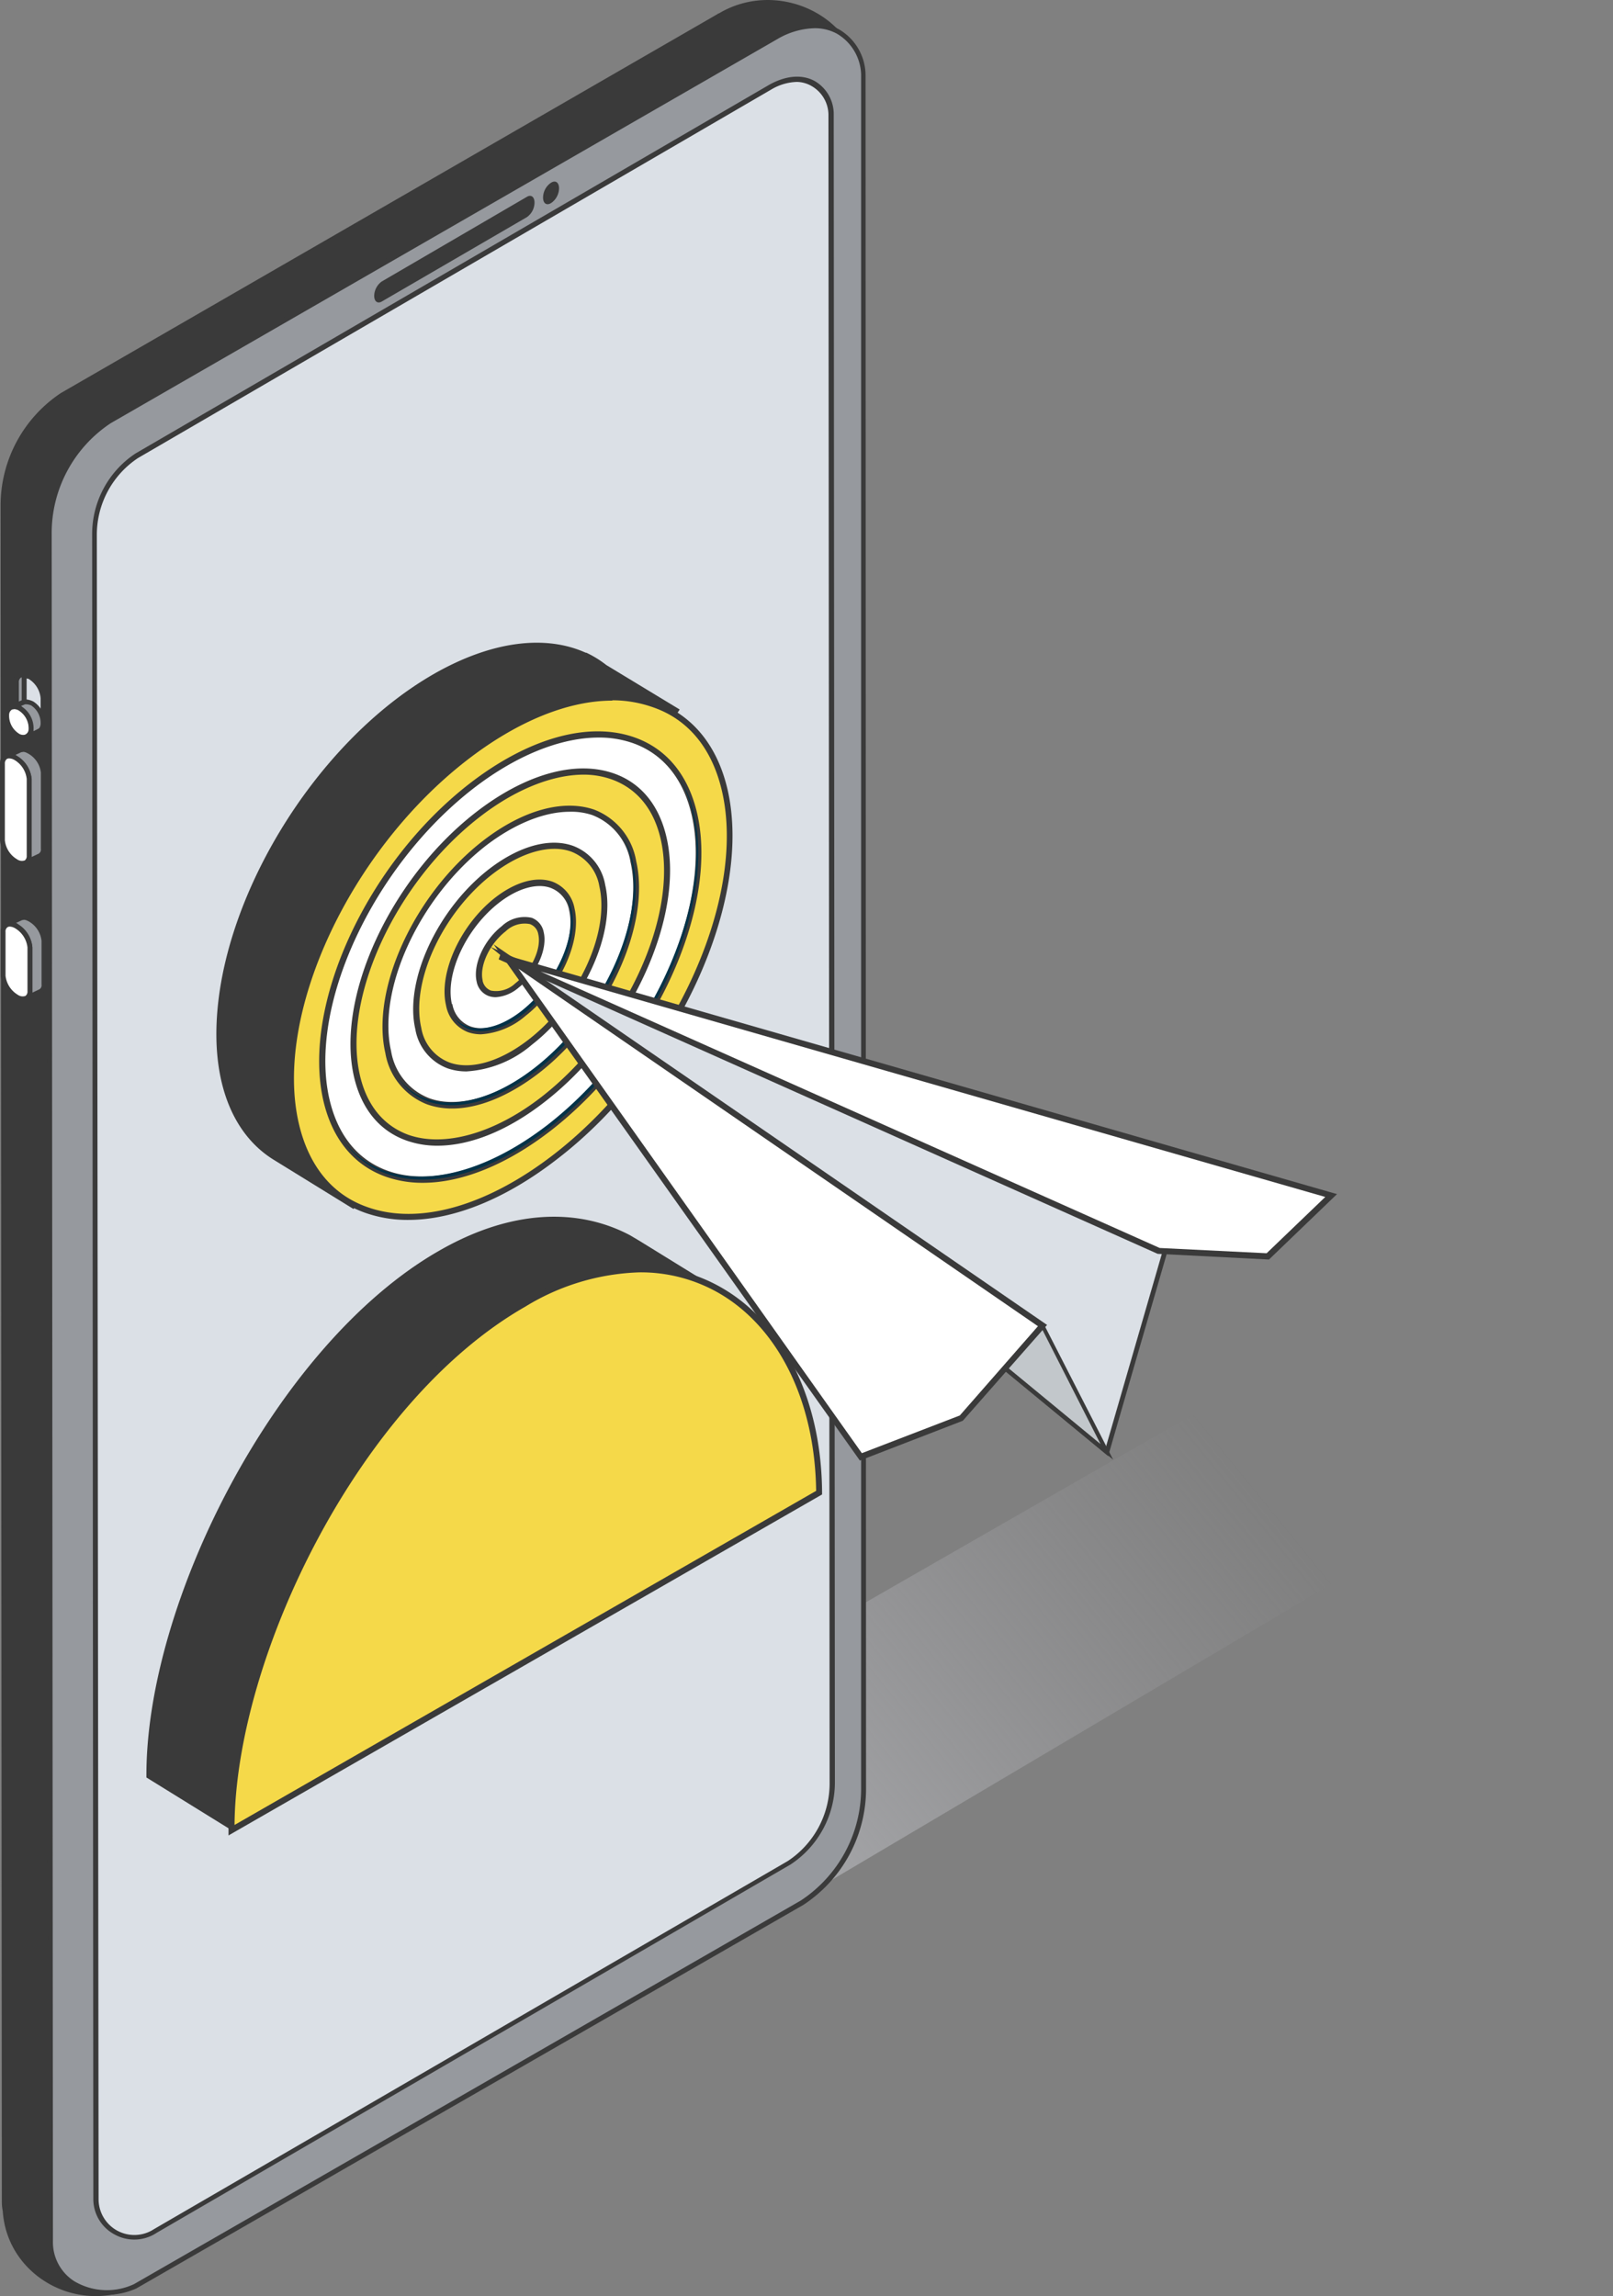
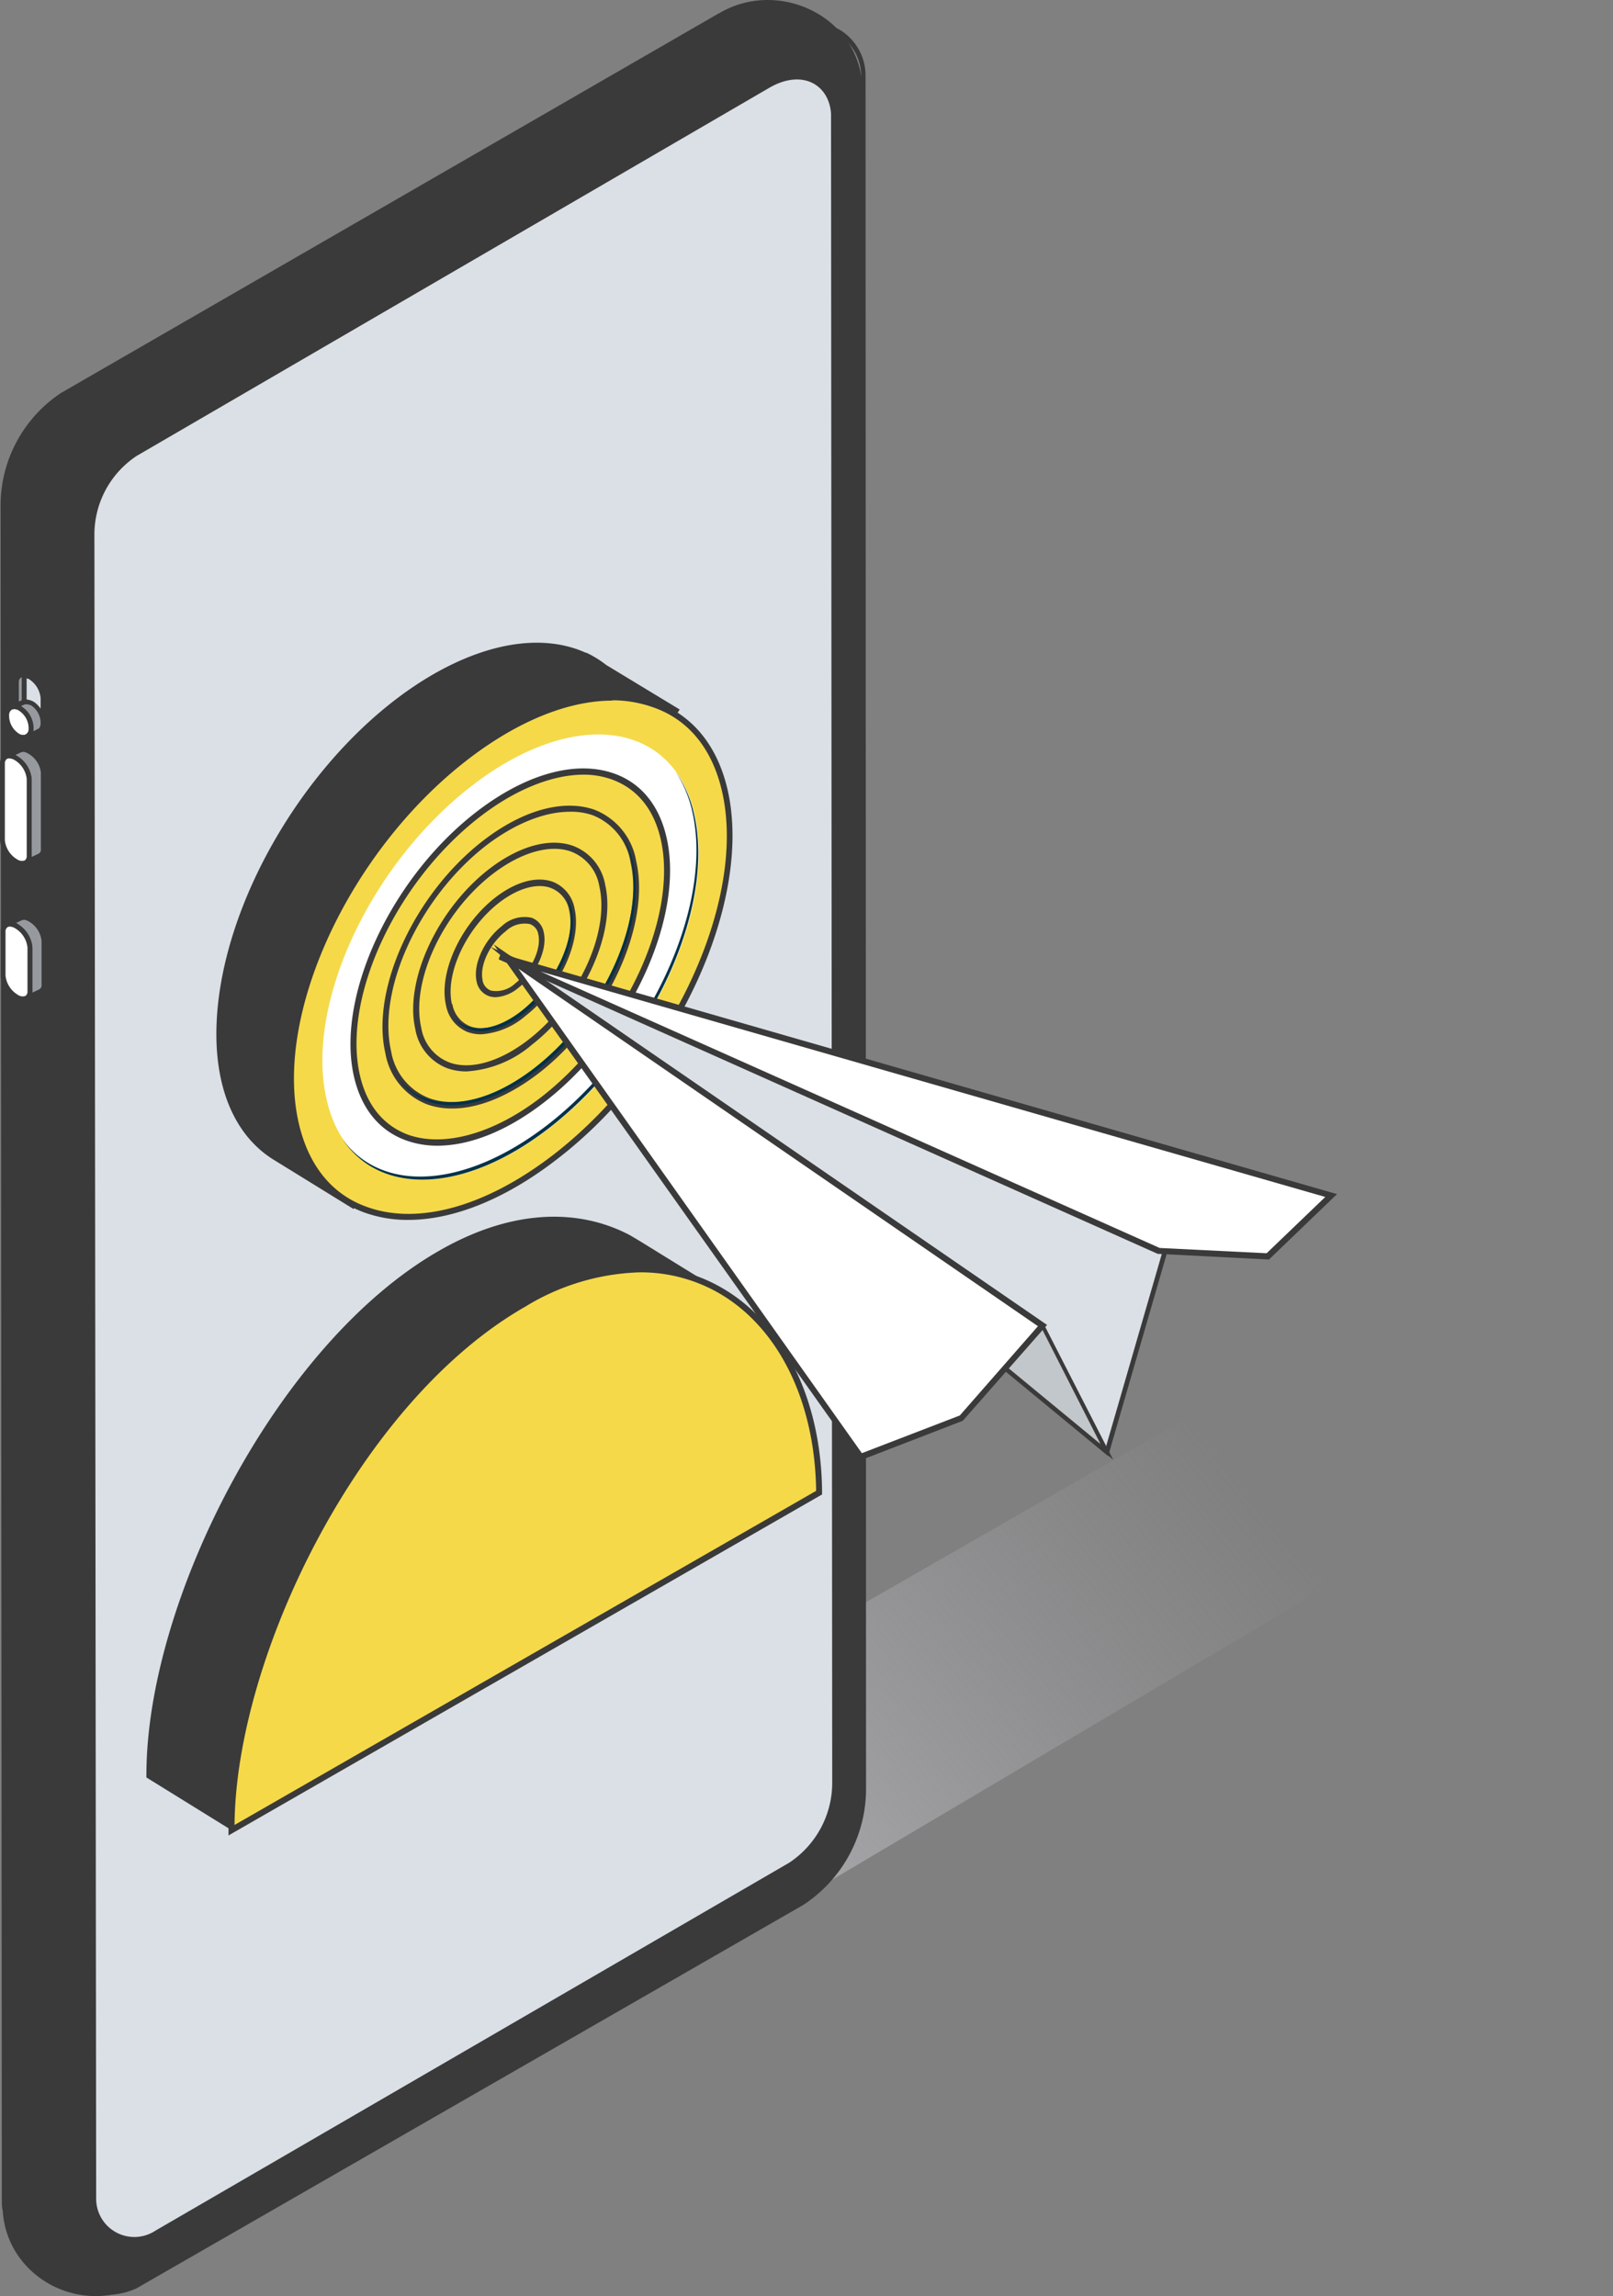
<svg xmlns="http://www.w3.org/2000/svg" viewBox="0 0 192.56 274.14">
  <rect x="0" y="0" width="192.56" height="274.14" fill="#808080" stroke="none" />
  <defs>
    <style>.cls-1{isolation:isolate;}.cls-2{mix-blend-mode:multiply;fill:url(#Безымянный_градиент_22);}.cls-3{fill:#3a3a3a;}.cls-4{fill:#96999e;}.cls-5{fill:#dbe0e6;}.cls-6{fill:#fff;}.cls-7{fill:#f5d949;}.cls-8{fill:#023248;}.cls-9{fill:url(#linear-gradient);}.cls-10{fill:#c2c7cb;}</style>
    <linearGradient id="Безымянный_градиент_22" x1="51.05" y1="250.22" x2="146.08" y2="172.95" gradientUnits="userSpaceOnUse">
      <stop offset="0" stop-color="#cbcdd1" />
      <stop offset="1" stop-color="#afafb5" stop-opacity="0" />
    </linearGradient>
    <linearGradient id="linear-gradient" x1="569.42" y1="-371.02" x2="557.9" y2="-411.58" gradientTransform="matrix(-1, 0.02, 0.02, 1, 667.54, 524.39)" gradientUnits="userSpaceOnUse">
      <stop offset="0" stop-color="#d1cfd6" />
      <stop offset="0.97" stop-color="#fefefe" />
      <stop offset="1" stop-color="#fff" />
    </linearGradient>
  </defs>
  <g class="cls-1">
    <g id="Слой_2" data-name="Слой 2">
      <g id="Layer_1" data-name="Layer 1">
        <polygon class="cls-2" points="29.38 233.78 59.77 247.86 192.56 169.22 166.21 155.22 29.38 233.78" />
        <path class="cls-3" d="M17,272.64l.06,0a1.82,1.82,0,0,0,.3-.11L95.75,227.3a16.37,16.37,0,0,0,7.35-13.71L103,10.37a7.25,7.25,0,0,0-.16-1.07c-1-7.54-10-11.74-16.88-7.78l-.11.07c-.08,0-.16.07-.24.12L7.28,46.92A16.13,16.13,0,0,0,.07,60.42L.22,262.93A5.62,5.62,0,0,0,.33,264C.86,272,9.87,276.73,17,272.64Z" />
        <path class="cls-4" d="M2,84.53v-3c0-.88.72-1.18,1.6-.67h0a3.31,3.31,0,0,1,1.6,2.51v3.05c0,.88-.71,1.19-1.59.68h0A3.3,3.3,0,0,1,2,84.53Z" />
        <path class="cls-3" d="M4.36,87.59a1.93,1.93,0,0,1-1-.29,3.6,3.6,0,0,1-1.75-2.77v-3a1.16,1.16,0,0,1,.54-1.07,1.51,1.51,0,0,1,1.5.14,3.58,3.58,0,0,1,1.74,2.77v3.05a1.16,1.16,0,0,1-.54,1.07A1,1,0,0,1,4.36,87.59ZM2.25,84.53A3.07,3.07,0,0,0,3.7,86.8a1,1,0,0,0,.92.14.63.63,0,0,0,.24-.57V83.32a3,3,0,0,0-1.45-2.26,1,1,0,0,0-.92-.15.64.64,0,0,0-.24.57Z" />
        <path class="cls-5" d="M5.14,83.31a3.27,3.27,0,0,0-1.6-2.51,1.52,1.52,0,0,0-.6-.2,1.18,1.18,0,0,0,0,.35v3a3.31,3.31,0,0,0,1.6,2.52,1.8,1.8,0,0,0,.6.23,1.44,1.44,0,0,0,.06-.38Z" />
        <path class="cls-3" d="M5.28,87.07,5,87a2.17,2.17,0,0,1-.69-.26A3.59,3.59,0,0,1,2.59,84V81a1.51,1.51,0,0,1,.06-.44l.08-.24.25,0a2.2,2.2,0,0,1,.7.23,3.59,3.59,0,0,1,1.75,2.77v3a1.55,1.55,0,0,1-.08.47ZM3.18,81v3a3.06,3.06,0,0,0,1.46,2.27l.21.11h0v-3A3,3,0,0,0,3.4,81.05Z" />
        <path class="cls-6" d="M.8,85.27h0c.12-.88.88-1.18,1.69-.67h0a2.81,2.81,0,0,1,1.25,2.51h0c-.12.89-.88,1.19-1.69.68h0A2.8,2.8,0,0,1,.8,85.27Z" />
        <path class="cls-3" d="M2.81,88.33A1.8,1.8,0,0,1,1.89,88,3.09,3.09,0,0,1,.51,85.23h0a1.3,1.3,0,0,1,.71-1.06,1.48,1.48,0,0,1,1.43.18A3.08,3.08,0,0,1,4,87.15a1.3,1.3,0,0,1-.71,1.07A1.26,1.26,0,0,1,2.81,88.33Zm-1.72-3A2.54,2.54,0,0,0,2.2,87.55a.93.93,0,0,0,.87.14.74.74,0,0,0,.38-.62,2.53,2.53,0,0,0-1.11-2.22.91.91,0,0,0-.87-.15.72.72,0,0,0-.38.61Z" />
        <path class="cls-4" d="M2.46,84.62a2.82,2.82,0,0,1,1.25,2.52,1.06,1.06,0,0,1-.47.78h0l1.45-.62a.93.93,0,0,0,.44-.77A2.82,2.82,0,0,0,3.89,84a2.07,2.07,0,0,0-1-.23l-1.47.62A1.28,1.28,0,0,1,2.46,84.62Z" />
        <path class="cls-3" d="M3.09,88.31l-.21-.5.21-.14a.73.73,0,0,0,.33-.57A2.54,2.54,0,0,0,2.3,84.87h0a1,1,0,0,0-.8-.18l-.19-.55,1.56-.64A2.3,2.3,0,0,1,4,83.77a3.08,3.08,0,0,1,1.38,2.81,1.19,1.19,0,0,1-.58,1Zm-.48-3.94A3.08,3.08,0,0,1,4,87.18a.5.5,0,0,1,0,.12L4.59,87c.11-.07.21-.18.26-.54a2.54,2.54,0,0,0-1.12-2.23A1.62,1.62,0,0,0,3,84.09l-.49.2.15.08Z" />
        <path class="cls-4" d="M1.89,90.5A3.33,3.33,0,0,1,3.49,93v9.14a.85.85,0,0,1-.44.84l1.44-.68.14-.06a.88.88,0,0,0,.53-.89V92.23a3.31,3.31,0,0,0-1.6-2.51,1.21,1.21,0,0,0-1-.23l-.08,0h0l-.05,0-1.64.77A1.32,1.32,0,0,1,1.89,90.5Z" />
        <path class="cls-3" d="M3.19,103.27l-.25-.53h0a.61.61,0,0,0,.27-.58V93a3,3,0,0,0-1.46-2.26,1,1,0,0,0-.87-.17l-.23-.53,1.8-.84a1.51,1.51,0,0,1,1.27.24,3.61,3.61,0,0,1,1.74,2.77v9.14a1.14,1.14,0,0,1-.71,1.16ZM1.83,90.14l.2.11H2A3.61,3.61,0,0,1,3.78,93v9.14a1.09,1.09,0,0,1,0,.18l.73-.35a.56.56,0,0,0,.37-.62V92.23A3,3,0,0,0,3.41,90c-.45-.26-.63-.25-.76-.2l-.09,0Z" />
        <path class="cls-6" d="M.3,100.32V91.18c0-.88.72-1.18,1.6-.68h0A3.33,3.33,0,0,1,3.49,93v9.14c0,.89-.71,1.19-1.6.68h0A3.33,3.33,0,0,1,.3,100.32Z" />
        <path class="cls-3" d="M2.7,103.38a1.92,1.92,0,0,1-.94-.29A3.58,3.58,0,0,1,0,100.32V91.18a1.17,1.17,0,0,1,.53-1.07,1.51,1.51,0,0,1,1.5.14A3.59,3.59,0,0,1,3.78,93v9.14a1.18,1.18,0,0,1-.53,1.08A1.13,1.13,0,0,1,2.7,103.38ZM1.09,90.55a.53.53,0,0,0-.26.06.65.65,0,0,0-.25.57l0,9.14a3,3,0,0,0,1.45,2.27,1,1,0,0,0,.92.14.63.63,0,0,0,.24-.57V93a3,3,0,0,0-1.46-2.26A1.3,1.3,0,0,0,1.09,90.55Z" />
        <path class="cls-4" d="M2,110.59a3.31,3.31,0,0,1,1.6,2.52v5.23a.85.85,0,0,1-.44.84l1.44-.68.14-.06a.88.88,0,0,0,.53-.89v-5.23a3.33,3.33,0,0,0-1.6-2.52,1.16,1.16,0,0,0-1-.22l-.08,0h0l0,0-1.64.77A1.3,1.3,0,0,1,2,110.59Z" />
        <path class="cls-3" d="M3.27,119.45,3,118.92a.6.6,0,0,0,.28-.58v-5.23a3.06,3.06,0,0,0-1.46-2.27h0a1.07,1.07,0,0,0-.87-.17l-.24-.53,1.81-.84a1.46,1.46,0,0,1,1.26.25,3.58,3.58,0,0,1,1.75,2.77v5.23a1.14,1.14,0,0,1-.71,1.15Zm-1.16-9.12a3.59,3.59,0,0,1,1.75,2.78v5.23a1.09,1.09,0,0,1,0,.18l.73-.35a.56.56,0,0,0,.37-.62v-5.23a3.05,3.05,0,0,0-1.46-2.27c-.45-.26-.64-.25-.77-.2l-.08,0-.74.35.21.1Z" />
        <path class="cls-6" d="M.38,116.5v-5.24c0-.88.71-1.18,1.6-.67H2a3.31,3.31,0,0,1,1.6,2.52v5.23c0,.88-.71,1.19-1.6.68H2A3.33,3.33,0,0,1,.38,116.5Z" />
        <path class="cls-3" d="M2.78,119.56a1.89,1.89,0,0,1-.94-.29A3.58,3.58,0,0,1,.09,116.5v-5.23a1.18,1.18,0,0,1,.53-1.08,1.51,1.51,0,0,1,1.5.14,3.59,3.59,0,0,1,1.75,2.78v5.23a1.19,1.19,0,0,1-.53,1.08A1.16,1.16,0,0,1,2.78,119.56Zm-1.61-8.93a.5.5,0,0,0-.27.07.61.61,0,0,0-.24.56v5.24a3.05,3.05,0,0,0,1.46,2.27,1,1,0,0,0,.91.14.62.62,0,0,0,.25-.57v-5.23a3.06,3.06,0,0,0-1.46-2.27A1.33,1.33,0,0,0,1.17,110.63Z" />
-         <path class="cls-4" d="M103,8.92l.06,204.53a16.38,16.38,0,0,1-7.35,13.71L16.12,273c-4.57,2-10.07-.23-10.1-5.4L5.88,63.76a16.06,16.06,0,0,1,7.21-13.49L92.64,4.43C98.34,1.23,102.71,4.12,103,8.92Z" />
        <path class="cls-3" d="M12.65,274a7.53,7.53,0,0,1-4.1-1.16,6.1,6.1,0,0,1-2.82-5.28L5.58,63.76A16.36,16.36,0,0,1,12.92,50L92.49,4.17c2.82-1.58,5.54-1.82,7.66-.67a6.39,6.39,0,0,1,3.18,5.4v0l.06,204.53a16.6,16.6,0,0,1-7.48,14L16.27,273.23A8.94,8.94,0,0,1,12.65,274ZM97.22,3.37a9.22,9.22,0,0,0-4.44,1.31L13.23,50.52A15.74,15.74,0,0,0,6.17,63.76l.15,203.81a5.53,5.53,0,0,0,2.54,4.79,7.63,7.63,0,0,0,7.14.35l79.6-45.8a16,16,0,0,0,7.2-13.46l0-204.52A5.85,5.85,0,0,0,99.87,4,5.52,5.52,0,0,0,97.22,3.37Z" />
        <path class="cls-5" d="M18.55,266.33,94.21,222.4a11.45,11.45,0,0,0,5.14-9.62l-.14-199.2c-.22-3.36-3.29-5.39-7.28-3.15l-75.61,44a11.26,11.26,0,0,0-5.05,9.45l.21,198.7A4.56,4.56,0,0,0,18.55,266.33Z" />
-         <path class="cls-3" d="M16,267.39a4.85,4.85,0,0,1-2.29-.59,4.78,4.78,0,0,1-2.57-4.26L11,63.84a11.54,11.54,0,0,1,5.18-9.7l75.62-44c2-1.13,3.94-1.29,5.45-.47a4.57,4.57,0,0,1,2.28,3.85l.14,199.22a11.74,11.74,0,0,1-5.28,9.86L18.71,266.58A4.83,4.83,0,0,1,16,267.39ZM95.14,9.78a6.31,6.31,0,0,0-3.07.91l-75.6,44a11,11,0,0,0-4.91,9.2l.21,198.7a4.27,4.27,0,0,0,6.62,3.55h0l75.65-43.94a11.11,11.11,0,0,0,5-9.36l-.14-199.2a4,4,0,0,0-2-3.36A3.67,3.67,0,0,0,95.14,9.78Z" />
        <path class="cls-3" d="M65.73,21.85l.1-.06c.5-.29.9,0,.91.68h0a2.18,2.18,0,0,1-.9,1.74l-.1.06c-.5.29-.91,0-.91-.68h0A2.18,2.18,0,0,1,65.73,21.85Z" />
        <path class="cls-3" d="M45.57,33.61,62.9,23.5c.5-.3.91,0,.91.68h0a2.15,2.15,0,0,1-.9,1.74L45.58,36c-.5.29-.91,0-.91-.69h0A2.18,2.18,0,0,1,45.57,33.61Z" />
        <path class="cls-3" d="M32.74,138.51l0,0,9.46,5.84,3.13-4.79a30.45,30.45,0,0,0,6.89-2.94c14.46-8.3,26-27.61,25.94-43.12a25.8,25.8,0,0,0-.32-3.74l3.3-5.05L72.38,79.4A12.48,12.48,0,0,0,70,77.93l-.08,0h0c-4.74-2.14-11.12-1.47-18.15,2.55-14.43,8.3-26,27.61-25.94,43.13C25.87,130.83,28.5,135.93,32.74,138.51Z" />
        <path class="cls-3" d="M87.63,171.93a33.45,33.45,0,0,0-3.26-14.64l1.22-3.43-9.25-5.71-1.13-.67c-6.15-3.25-14.11-3.15-22.82,1.87C33,160.46,17.32,191.4,17.48,212.22l10.16,6.29,22.58-21L45.74,196Z" />
        <path class="cls-7" d="M35.3,134.16c3,13.13,16.94,14.87,31.09,3.89S89.56,107.5,86.54,94.37,69.6,79.5,55.45,90.49,32.27,121,35.3,134.16Z" />
        <path class="cls-3" d="M48.73,145.65a15.27,15.27,0,0,1-5.14-.85c-4.43-1.58-7.42-5.23-8.65-10.56-3-13.23,6.06-33,20.29-44,8.23-6.39,16.62-8.75,23-6.46,4.43,1.58,7.42,5.23,8.64,10.55,3,13.24-6,33-20.28,44C60.44,143.12,54.18,145.65,48.73,145.65Zm24.37-62c-5.28,0-11.39,2.47-17.43,7.17-14,10.89-23,30.31-20,43.3h0c1.17,5.07,4,8.54,8.19,10,6.16,2.2,14.3-.12,22.33-6.35,14-10.89,23-30.32,20-43.31-1.17-5.07-4-8.54-8.19-10A14.6,14.6,0,0,0,73.1,83.61Z" />
        <path class="cls-6" d="M39,131.32c2.59,11.26,14.52,12.75,26.65,3.33s19.86-26.18,17.27-37.44S68.36,84.47,56.23,93.89,36.37,120.06,39,131.32Z" />
-         <path class="cls-3" d="M50.47,141.22a13.14,13.14,0,0,1-4.42-.73c-3.82-1.36-6.39-4.51-7.45-9.09C36,120,43.8,103.08,56,93.6c7.07-5.49,14.28-7.51,19.78-5.55,3.82,1.36,6.39,4.5,7.45,9.08,2.61,11.37-5.2,28.32-17.41,37.81C60.53,139.05,55.15,141.22,50.47,141.22Zm21-53.16c-4.54,0-9.88,2.14-15,6.11-12,9.33-19.7,26-17.14,37.07,1,4.33,3.41,7.29,7,8.56,5.19,1.85,12.33-.18,19.09-5.44,12-9.32,19.7-26,17.15-37.06-1-4.33-3.41-7.29-7-8.57A12.1,12.1,0,0,0,71.45,88.06Z" />
        <path class="cls-7" d="M42.62,128.48c2.15,9.38,12.1,10.62,22.21,2.77s16.55-21.81,14.39-31.19S67.12,89.44,57,97.28,40.46,119.1,42.62,128.48Z" />
        <path class="cls-3" d="M52.21,136.79a11,11,0,0,1-3.7-.62c-3.2-1.14-5.36-3.77-6.25-7.61C40.08,119.07,46.6,104.91,56.79,97c5.91-4.59,11.94-6.28,16.54-4.64,3.2,1.14,5.36,3.78,6.24,7.62,2.19,9.49-4.33,23.64-14.52,31.56C60.62,135,56.13,136.79,52.21,136.79Zm17.48-44.3c-3.77,0-8.2,1.77-12.46,5.08-10,7.76-16.39,21.59-14.26,30.83.83,3.58,2.82,6,5.78,7.09C53.06,137,59,135.33,64.6,131c10-7.76,16.39-21.59,14.27-30.83-.83-3.59-2.83-6-5.78-7.09A9.94,9.94,0,0,0,69.69,92.49Z" />
-         <path class="cls-6" d="M46.28,125.64c1.72,7.5,9.68,8.49,17.77,2.21S77.29,110.4,75.56,102.9s-9.68-8.5-17.77-2.22S44.55,118.13,46.28,125.64Z" />
        <path class="cls-3" d="M54,132.35a8.87,8.87,0,0,1-3-.49,8,8,0,0,1-5-6.14h0c-1.75-7.62,3.48-19,11.65-25.33,4.75-3.68,9.6-5,13.3-3.72a8,8,0,0,1,5,6.15c1.76,7.61-3.47,19-11.64,25.32C60.71,130.9,57.1,132.35,54,132.35Zm14-35.43c-3,0-6.53,1.41-9.93,4-8,6.19-13.07,17.22-11.38,24.58h0a7.29,7.29,0,0,0,4.58,5.63c3.42,1.22,8.13-.14,12.61-3.61,8-6.19,13.08-17.22,11.39-24.59a7.28,7.28,0,0,0-4.58-5.62A7.87,7.87,0,0,0,67.94,96.92Z" />
        <path class="cls-7" d="M49.94,122.79c1.29,5.63,7.26,6.38,13.32,1.67s9.94-13.09,8.64-18.72-7.26-6.37-13.32-1.66S48.64,117.17,49.94,122.79Z" />
        <path class="cls-3" d="M55.69,127.92a6.8,6.8,0,0,1-2.27-.37,6.07,6.07,0,0,1-3.84-4.68h0c-1.32-5.74,2.62-14.3,8.77-19.08,3.59-2.78,7.26-3.8,10.06-2.8a6.05,6.05,0,0,1,3.84,4.67c1.33,5.74-2.61,14.3-8.76,19.08A13.21,13.21,0,0,1,55.69,127.92Zm-5.4-5.21a5.35,5.35,0,0,0,3.38,4.15c2.53.91,6-.1,9.37-2.69,6-4.62,9.77-12.85,8.51-18.35a5.38,5.38,0,0,0-3.38-4.15c-2.53-.9-6,.1-9.37,2.69-6,4.63-9.77,12.86-8.51,18.35Z" />
-         <path class="cls-6" d="M53.6,120c.86,3.75,4.84,4.25,8.88,1.11s6.62-8.73,5.76-12.48-4.84-4.25-8.89-1.11S52.73,116.2,53.6,120Z" />
        <path class="cls-3" d="M57.43,123.49a4.71,4.71,0,0,1-1.55-.25A4.24,4.24,0,0,1,53.24,120h0c-.89-3.87,1.76-9.63,5.89-12.84,2.43-1.88,4.91-2.57,6.83-1.89a4.2,4.2,0,0,1,2.63,3.2c.89,3.87-1.75,9.63-5.89,12.85A9,9,0,0,1,57.43,123.49ZM54,119.87a3.46,3.46,0,0,0,2.17,2.68c1.65.59,4-.07,6.14-1.77,3.93-3.06,6.46-8.49,5.63-12.12A3.5,3.5,0,0,0,65.71,106c-1.65-.59-3.94.08-6.13,1.78-3.94,3.06-6.46,8.49-5.63,12.11Z" />
        <path class="cls-8" d="M65.37,134.3c12.13-9.42,19.86-26.18,17.27-37.43a14.11,14.11,0,0,0-2-4.73,13.85,13.85,0,0,1,2.22,5.07c2.59,11.26-5.14,28-17.27,37.44-10.15,7.88-20.16,8.12-24.68,1.39C45.56,142.41,55.39,142,65.37,134.3Z" />
        <path class="cls-8" d="M63.8,127.51c8.09-6.28,13.24-17.45,11.52-25a9.71,9.71,0,0,0-1.23-3,9.37,9.37,0,0,1,1.47,3.37c1.73,7.5-3.43,18.68-11.51,24.95-6.84,5.31-13.57,5.42-16.54.81C50.59,132.91,57.15,132.67,63.8,127.51Z" />
        <path class="cls-8" d="M62.24,120.71c4-3.14,6.62-8.72,5.76-12.47a4.7,4.7,0,0,0-.59-1.46,4.54,4.54,0,0,1,.83,1.8c.86,3.75-1.72,9.34-5.76,12.48-3.44,2.67-6.83,2.71-8.3.35C55.76,123.41,59,123.25,62.24,120.71Z" />
        <path class="cls-7" d="M57.26,117.11c.43,1.88,2.42,2.12,4.44.55s3.31-4.36,2.88-6.24-2.42-2.12-4.44-.55S56.83,115.23,57.26,117.11Z" />
        <path class="cls-3" d="M59.18,119.06a2.55,2.55,0,0,1-.84-.14,2.28,2.28,0,0,1-1.44-1.73h0c-.46-2,.86-4.93,3-6.61a3.94,3.94,0,0,1,3.58-1,2.27,2.27,0,0,1,1.43,1.73c.47,2-.85,4.94-3,6.61A4.62,4.62,0,0,1,59.18,119.06Zm-1.57-2a1.58,1.58,0,0,0,1,1.21,3.31,3.31,0,0,0,2.9-.86c1.92-1.49,3.15-4.13,2.75-5.87a1.55,1.55,0,0,0-1-1.21,3.26,3.26,0,0,0-2.89.86c-1.92,1.49-3.15,4.12-2.75,5.87Z" />
        <path class="cls-7" d="M62.54,155.64c-19.39,11.11-35.06,42.05-34.9,62.87l70.15-40.29C97.63,157.43,81.91,144.5,62.54,155.64Z" />
        <path class="cls-3" d="M27.28,219.14v-.62c-.15-20.25,14.82-51.58,35.09-63.19,8.54-4.92,17-5.48,23.77-1.59,7.44,4.27,11.94,13.42,12,24.48v.21Zm49.09-67.23A27.63,27.63,0,0,0,62.72,156h0C42.87,167.33,28.15,197.82,28,217.89L97.43,178c-.14-10.7-4.49-19.53-11.66-23.64A18.72,18.72,0,0,0,76.37,151.91Z" />
        <polygon class="cls-9" points="60.41 114.21 139.08 149.37 132.13 173.34 60.41 114.21" />
        <polygon class="cls-5" points="60.41 114.21 139.08 149.37 132.13 173.34 60.41 114.21" />
        <path class="cls-3" d="M132.29,173.85,58.56,113.06l80.87,36.14Zm-70-58.5L132,172.84l6.75-23.31Z" />
        <polygon class="cls-6" points="59.67 114.21 138.35 149.37 151.35 150.01 158.9 142.75 59.67 114.21" />
        <path class="cls-3" d="M151.49,150.38l-13.29-.68L59.53,114.54l.24-.68,99.84,28.71ZM138.44,149l12.77.63,7-6.72L64.54,116Z" />
        <polygon class="cls-10" points="60.41 114.21 124.45 158.26 132.13 173.34 60.41 114.21" />
        <path class="cls-3" d="M132.89,174.28,60.25,114.4l.29-.39,64.1,44.08,0,.06Zm-68-56.69,66.49,54.82-7.12-14Z" />
        <polygon class="cls-6" points="60.41 114.21 124.45 158.26 114.8 169.3 102.79 173.94 60.41 114.21" />
        <path class="cls-3" d="M102.65,174.38,58.93,112.75,125,158.19l-10.06,11.44ZM61.89,115.66l41,57.84L114.58,169l9.33-10.66Z" />
      </g>
    </g>
  </g>
</svg>